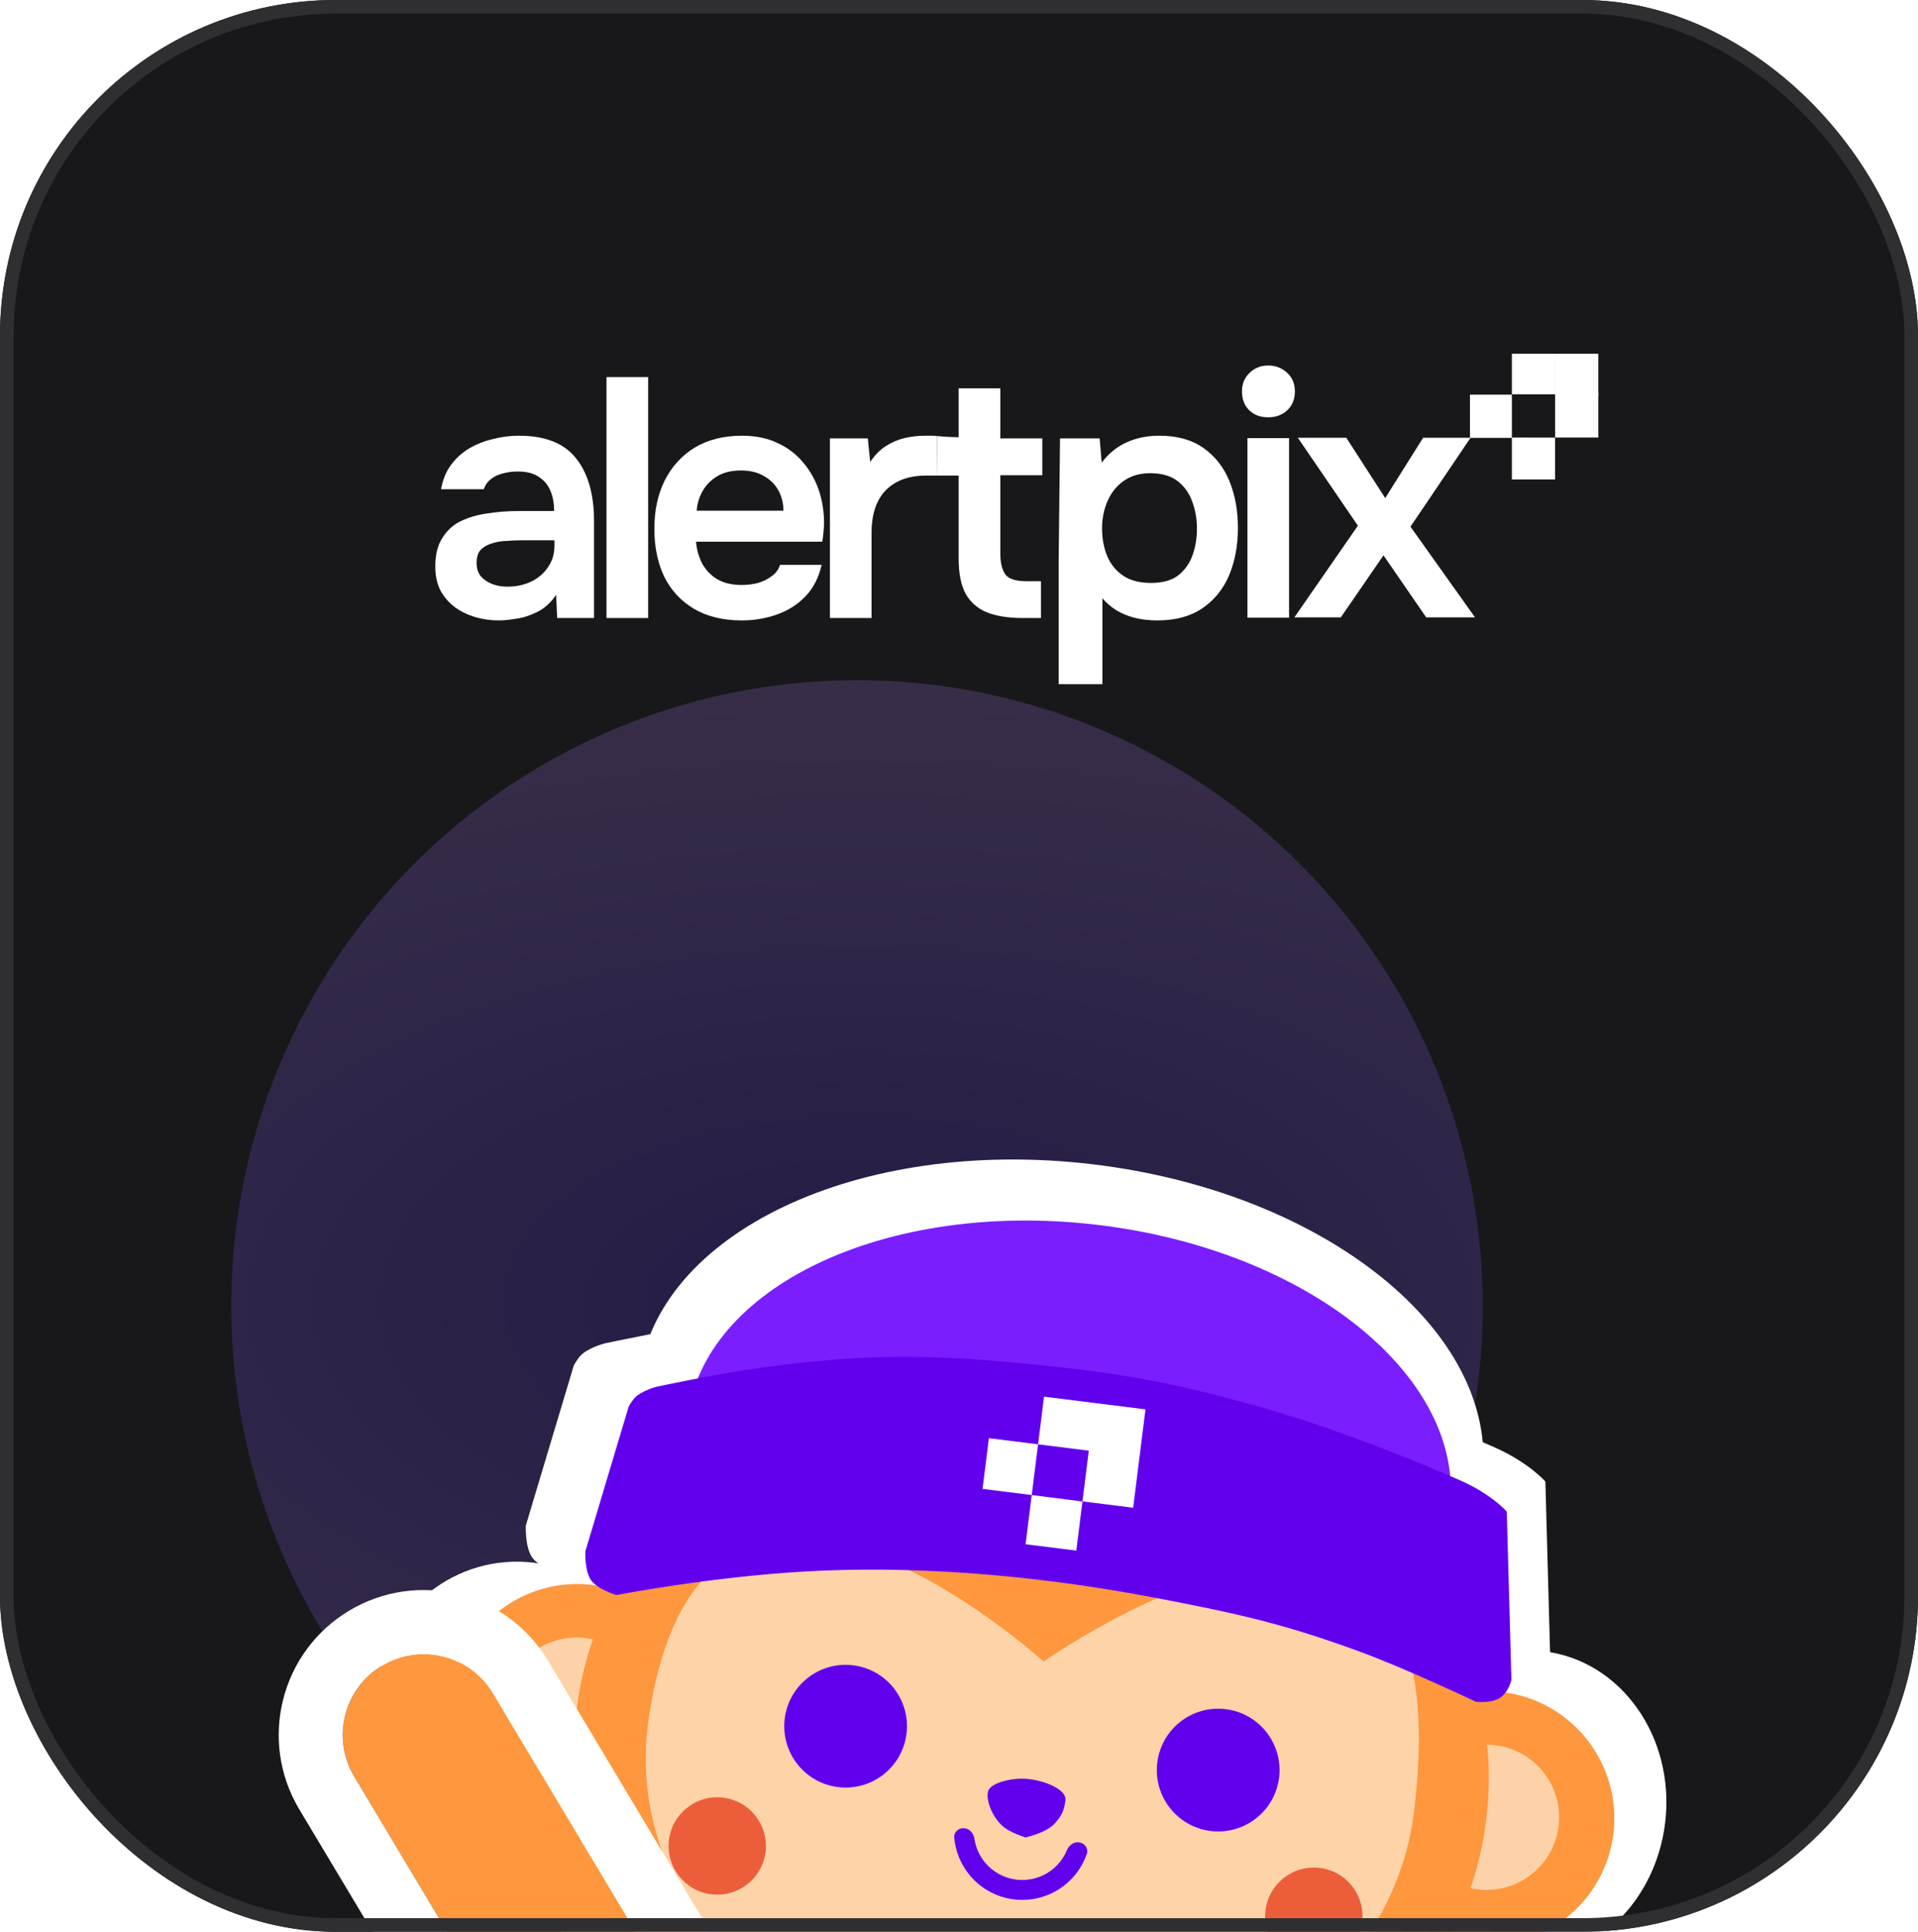
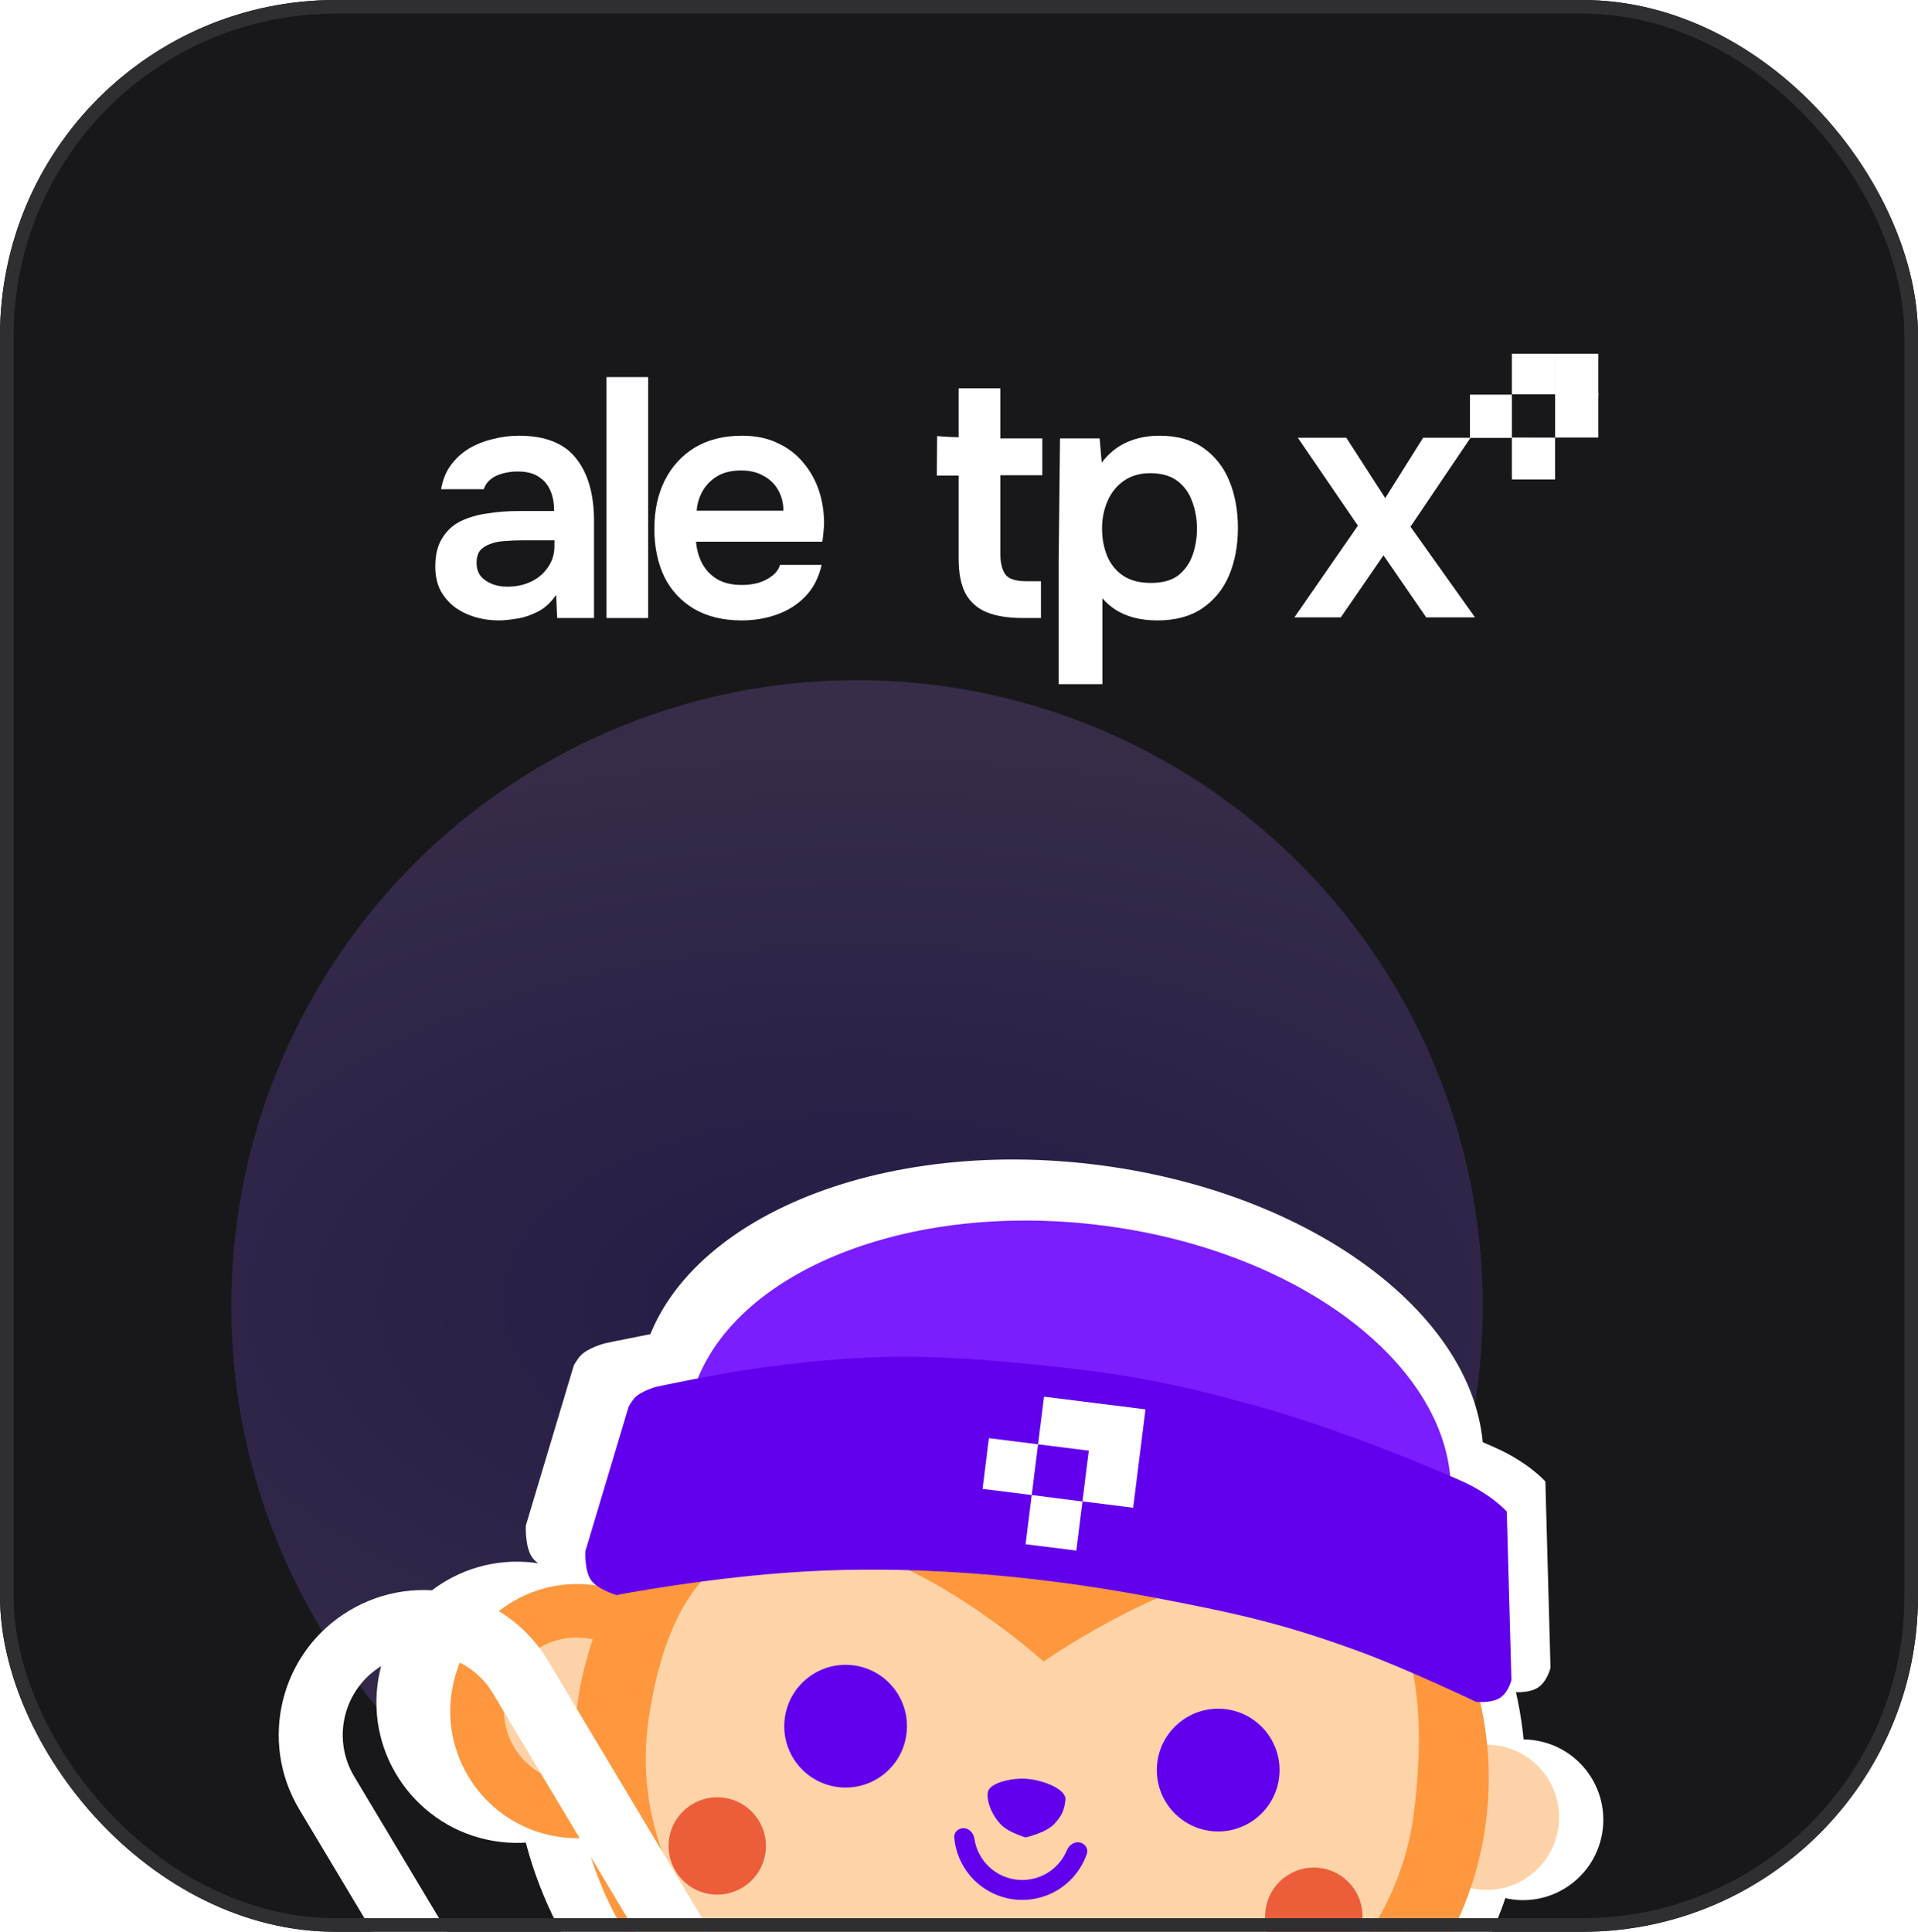
<svg xmlns="http://www.w3.org/2000/svg" width="141" height="142" viewBox="0 0 141 142" fill="none">
  <g clipPath="url(#clip0_19_226)">
    <rect width="141" height="142" rx="24.68" fill="#18181B" />
    <g clipPath="url(#clip1_19_226)">
      <g filter="url(#filter0_f_19_226)">
        <circle cx="63" cy="96" r="46" fill="url(#paint0_radial_19_226)" fill-opacity="0.2" />
      </g>
      <path d="M108.973 108.638C107.71 119.359 92.806 126.415 75.684 124.399C58.562 122.382 45.705 112.057 46.967 101.336C48.23 90.615 63.134 83.559 80.256 85.575C97.378 87.592 110.235 97.918 108.973 108.638Z" fill="white" />
-       <path d="M122.416 133.954C121.677 140.231 116.482 144.778 110.813 144.111C105.144 143.443 101.148 137.813 101.887 131.536C102.626 125.259 107.821 120.712 113.49 121.38C119.159 122.047 123.155 127.677 122.416 133.954Z" fill="white" />
      <path d="M48.27 126.338C47.603 132.007 42.466 136.062 36.797 135.394C31.128 134.726 27.074 129.59 27.742 123.921C28.409 118.252 33.546 114.197 39.215 114.865C44.884 115.533 48.938 120.669 48.27 126.338Z" fill="white" />
      <path d="M117.825 134.459C117.444 137.698 114.508 140.015 111.269 139.633C108.03 139.252 105.713 136.316 106.094 133.077C106.476 129.838 109.411 127.521 112.651 127.902C115.89 128.284 118.207 131.219 117.825 134.459Z" fill="white" />
      <path d="M43.81 125.742C43.428 128.982 40.493 131.298 37.253 130.917C34.014 130.535 31.697 127.6 32.079 124.361C32.46 121.121 35.396 118.805 38.635 119.186C41.874 119.568 44.191 122.503 43.81 125.742Z" fill="white" />
      <path d="M111.951 133.838C109.885 151.384 91.641 163.658 71.202 161.251C50.763 158.843 35.869 142.668 37.936 125.121C40.002 107.575 58.246 95.302 78.685 97.709C99.124 100.116 114.018 116.291 111.951 133.838Z" fill="white" />
      <path d="M106.086 133.147C104.356 147.84 89.01 158.109 71.811 156.083C54.611 154.058 41.663 140.451 43.801 125.812C48.184 95.816 75.931 121.1 75.931 121.1C75.931 121.1 110.362 96.838 106.086 133.147Z" fill="white" />
      <path d="M38.655 112.145L42.185 100.358C42.185 100.358 42.456 99.881 42.696 99.63C43.221 99.084 44.426 98.754 44.426 98.754C44.426 98.754 49.699 97.627 53.12 97.174C61.919 96.01 67.018 96.103 75.848 97.008C82.659 97.707 86.473 98.45 93.076 100.26C99.814 102.106 107.355 105.27 109.881 106.393C112.407 107.517 113.607 108.903 113.607 108.903L113.984 122.594C113.984 122.594 113.748 123.625 113.028 124.07C112.308 124.514 111.102 124.373 111.102 124.373C111.102 124.373 105.442 121.684 101.679 120.304C95.411 118.005 91.706 117.202 85.151 115.941C74.166 113.828 64.428 113.331 56.589 113.773C48.751 114.214 41.188 115.693 41.188 115.693C41.188 115.693 39.67 115.247 39.127 114.488C38.584 113.729 38.655 112.145 38.655 112.145Z" fill="white" />
      <path d="M106.581 110.873C105.44 120.562 91.969 126.94 76.494 125.117C61.019 123.295 49.399 113.963 50.54 104.273C51.681 94.584 65.151 88.206 80.626 90.029C96.102 91.851 107.722 101.184 106.581 110.873Z" fill="#7A1DFF" />
-       <path d="M118.613 134.748C118.01 139.872 113.367 143.536 108.244 142.933C103.12 142.329 99.456 137.687 100.059 132.563C100.663 127.44 105.305 123.775 110.429 124.379C115.552 124.982 119.217 129.625 118.613 134.748Z" fill="#FE973D" />
      <path d="M51.718 126.87C51.115 131.994 46.472 135.658 41.349 135.055C36.225 134.452 32.561 129.809 33.164 124.685C33.767 119.562 38.41 115.898 43.534 116.501C48.657 117.104 52.321 121.747 51.718 126.87Z" fill="#FE973D" />
      <path d="M114.582 134.21C114.237 137.137 111.584 139.231 108.657 138.886C105.729 138.542 103.635 135.889 103.98 132.961C104.324 130.033 106.977 127.939 109.905 128.284C112.833 128.629 114.927 131.282 114.582 134.21Z" fill="#FED2A8" />
      <path d="M47.687 126.331C47.342 129.259 44.689 131.353 41.761 131.008C38.834 130.664 36.74 128.011 37.084 125.083C37.429 122.155 40.082 120.061 43.01 120.406C45.938 120.751 48.032 123.404 47.687 126.331Z" fill="#FED2A8" />
      <path d="M109.273 133.648C107.406 149.507 90.917 160.599 72.444 158.424C53.971 156.248 40.511 141.629 42.378 125.77C44.246 109.912 60.735 98.819 79.207 100.995C97.68 103.17 111.141 117.79 109.273 133.648Z" fill="#FE973D" />
      <path d="M103.972 133.024C102.408 146.303 88.539 155.584 72.994 153.754C57.449 151.923 45.746 139.625 47.679 126.394C51.64 99.284 76.718 122.136 76.718 122.136C76.718 122.136 107.837 100.207 103.972 133.024Z" fill="#FFD3A8" />
      <path d="M43.028 114.042L46.218 103.389C46.218 103.389 46.463 102.958 46.68 102.732C47.154 102.238 48.244 101.94 48.244 101.94C48.244 101.94 53.009 100.921 56.101 100.512C64.054 99.459 68.662 99.544 76.643 100.362C82.799 100.993 86.246 101.665 92.214 103.3C98.303 104.969 105.119 107.829 107.402 108.844C109.685 109.859 110.769 111.113 110.769 111.113L111.11 123.486C111.11 123.486 110.897 124.418 110.246 124.82C109.595 125.222 108.505 125.094 108.505 125.094C108.505 125.094 103.39 122.664 99.989 121.416C94.324 119.338 90.975 118.613 85.05 117.473C75.123 115.564 66.321 115.114 59.237 115.513C52.152 115.913 45.318 117.249 45.318 117.249C45.318 117.249 43.945 116.846 43.455 116.16C42.964 115.474 43.028 114.042 43.028 114.042Z" fill="#6200EE" />
      <path fillRule="evenodd" clipRule="evenodd" d="M84.209 103.597L80.48 103.131L80.48 103.131L76.751 102.665L76.313 106.167L80.042 106.634L79.575 110.362L83.304 110.829L83.756 107.213L83.757 107.213L84.209 103.597ZM72.698 105.715L76.313 106.167L75.847 109.896L72.231 109.444L72.698 105.715ZM75.847 109.896L79.575 110.371L79.124 113.978L75.395 113.512L75.847 109.896Z" fill="white" />
      <path d="M66.645 127.415C66.354 129.89 64.112 131.659 61.637 131.368C59.162 131.077 57.393 128.834 57.684 126.36C57.975 123.885 60.218 122.115 62.692 122.407C65.167 122.698 66.937 124.94 66.645 127.415Z" fill="#6200EE" />
      <path d="M94.035 130.641C93.744 133.115 91.501 134.885 89.027 134.594C86.552 134.302 84.782 132.06 85.074 129.585C85.365 127.111 87.607 125.341 90.082 125.632C92.557 125.924 94.326 128.166 94.035 130.641Z" fill="#6200EE" />
      <path d="M70.87 134.385C70.466 134.361 70.115 134.67 70.15 135.073C70.238 136.088 70.635 137.059 71.294 137.851C72.111 138.831 73.271 139.464 74.538 139.62C75.805 139.775 77.083 139.443 78.114 138.69C78.946 138.081 79.565 137.235 79.897 136.272C80.029 135.89 79.762 135.504 79.365 135.43V135.43C78.968 135.355 78.592 135.621 78.437 135.995C78.19 136.594 77.781 137.119 77.249 137.508C76.52 138.041 75.614 138.277 74.717 138.167C73.819 138.056 72.998 137.608 72.419 136.914C71.998 136.408 71.728 135.8 71.633 135.158C71.574 134.758 71.274 134.409 70.87 134.385V134.385Z" fill="#6200EE" />
      <path d="M75.585 130.766C74.386 130.643 72.803 131.061 72.636 131.674C72.469 132.287 72.892 133.46 73.66 134.193C74.21 134.717 75.399 135.063 75.399 135.063C75.399 135.063 76.896 134.734 77.517 134.061C78.029 133.507 78.248 133.075 78.326 132.306C78.404 131.537 76.806 130.892 75.585 130.766Z" fill="#6200EE" />
      <path d="M56.28 136.11C56.049 138.072 54.271 139.475 52.309 139.244C50.347 139.013 48.944 137.235 49.175 135.273C49.406 133.311 51.184 131.907 53.146 132.138C55.108 132.369 56.511 134.147 56.28 136.11Z" fill="#EC5D39" />
      <path d="M100.138 141.275C99.907 143.237 98.129 144.64 96.167 144.409C94.204 144.178 92.801 142.4 93.032 140.438C93.263 138.476 95.041 137.073 97.004 137.304C98.966 137.535 100.369 139.313 100.138 141.275Z" fill="#EC5D39" />
      <g filter="url(#filter1_d_19_226)">
-         <path d="M26.041 132.586C24.354 129.769 25.271 126.118 28.088 124.432V124.432C30.905 122.746 34.556 123.662 36.242 126.479L51.286 151.613C52.973 154.43 52.056 158.08 49.239 159.767V159.767C46.422 161.453 42.772 160.536 41.085 157.719L26.041 132.586Z" fill="#FE973D" />
-       </g>
+         </g>
      <g filter="url(#filter2_d_19_226)">
        <path fillRule="evenodd" clipRule="evenodd" d="M40.279 124.063L55.324 149.196C58.345 154.243 56.703 160.783 51.656 163.804C46.609 166.825 40.069 165.183 37.048 160.136L22.003 135.003C18.982 129.956 20.624 123.415 25.671 120.394C30.718 117.373 37.258 119.016 40.279 124.063ZM28.088 124.432C25.271 126.118 24.354 129.769 26.041 132.586L41.085 157.719C42.772 160.536 46.422 161.453 49.239 159.767C52.056 158.08 52.973 154.43 51.286 151.613L36.242 126.479C34.556 123.662 30.905 122.746 28.088 124.432Z" fill="white" />
      </g>
      <g clipPath="url(#clip2_19_226)">
        <path d="M36.668 45.605C36.049 45.605 35.463 45.521 34.911 45.354C34.359 45.187 33.865 44.945 33.431 44.628C32.995 44.294 32.644 43.885 32.377 43.4C32.126 42.899 32 42.315 32 41.647C32 40.795 32.167 40.102 32.502 39.568C32.837 39.017 33.288 38.599 33.857 38.315C34.443 38.031 35.104 37.839 35.84 37.739C36.576 37.622 37.346 37.564 38.149 37.564H40.734C40.734 36.979 40.642 36.478 40.458 36.061C40.274 35.626 39.981 35.284 39.579 35.034C39.194 34.783 38.693 34.658 38.074 34.658C37.672 34.658 37.295 34.708 36.944 34.808C36.609 34.892 36.317 35.034 36.066 35.234C35.831 35.418 35.664 35.66 35.564 35.96H32.427C32.544 35.276 32.778 34.691 33.129 34.207C33.498 33.706 33.941 33.297 34.459 32.98C34.995 32.662 35.581 32.428 36.216 32.278C36.852 32.111 37.496 32.028 38.149 32.028C40.073 32.028 41.47 32.579 42.34 33.681C43.227 34.783 43.67 36.328 43.67 38.315V45.429H40.96L40.884 43.726C40.499 44.294 40.039 44.711 39.504 44.978C38.969 45.246 38.45 45.413 37.948 45.48C37.446 45.563 37.019 45.605 36.668 45.605ZM37.27 43.125C37.94 43.125 38.534 43 39.052 42.749C39.571 42.498 39.981 42.148 40.282 41.697C40.6 41.246 40.759 40.728 40.759 40.144V39.718H38.35C37.948 39.718 37.547 39.735 37.145 39.768C36.76 39.785 36.409 39.852 36.091 39.968C35.773 40.069 35.514 40.227 35.313 40.444C35.129 40.661 35.037 40.971 35.037 41.371C35.037 41.772 35.137 42.098 35.338 42.348C35.555 42.599 35.831 42.791 36.166 42.924C36.517 43.058 36.886 43.125 37.27 43.125Z" fill="white" />
        <path d="M44.586 45.429V27.719H47.647V45.429H44.586Z" fill="white" />
        <path d="M54.53 45.605C53.158 45.605 51.987 45.321 51.016 44.753C50.063 44.185 49.335 43.4 48.833 42.398C48.348 41.38 48.105 40.202 48.105 38.866C48.105 37.53 48.356 36.353 48.858 35.334C49.377 34.299 50.113 33.489 51.066 32.904C52.037 32.32 53.2 32.028 54.555 32.028C55.559 32.028 56.437 32.211 57.19 32.579C57.943 32.929 58.571 33.414 59.072 34.032C59.591 34.65 59.976 35.351 60.227 36.136C60.478 36.921 60.595 37.747 60.578 38.616C60.562 38.816 60.545 39.017 60.528 39.217C60.511 39.401 60.486 39.601 60.453 39.818H51.167C51.217 40.403 51.368 40.937 51.619 41.421C51.886 41.906 52.255 42.29 52.723 42.574C53.208 42.858 53.81 43 54.53 43C54.948 43 55.35 42.95 55.735 42.849C56.119 42.732 56.454 42.565 56.739 42.348C57.04 42.131 57.24 41.856 57.341 41.522H60.403C60.185 42.474 59.784 43.25 59.198 43.851C58.612 44.453 57.91 44.895 57.09 45.179C56.287 45.463 55.433 45.605 54.53 45.605ZM51.217 37.539H57.592C57.592 36.987 57.466 36.486 57.215 36.036C56.964 35.585 56.605 35.234 56.136 34.983C55.684 34.716 55.132 34.583 54.48 34.583C53.777 34.583 53.191 34.725 52.723 35.008C52.255 35.292 51.895 35.66 51.644 36.111C51.393 36.562 51.251 37.038 51.217 37.539Z" fill="white" />
-         <path d="M61.011 45.429V32.228H63.796L63.972 33.956C64.306 33.455 64.683 33.071 65.101 32.804C65.536 32.52 65.996 32.32 66.482 32.203C66.984 32.086 67.486 32.028 67.987 32.028C68.171 32.028 68.339 32.028 68.489 32.028C68.657 32.028 68.791 32.036 68.891 32.053C68.882 33.187 68.869 34.958 68.869 34.958L68.088 34.958C67.218 34.958 66.482 35.125 65.879 35.459C65.277 35.793 64.825 36.269 64.524 36.887C64.223 37.505 64.072 38.265 64.072 39.167V45.429H61.011Z" fill="white" />
        <path d="M75.194 45.429C74.123 45.429 73.236 45.288 72.533 45.004C71.847 44.72 71.329 44.26 70.977 43.626C70.642 42.991 70.475 42.139 70.475 41.071V34.958L68.869 34.958C68.869 34.958 68.882 33.187 68.891 32.053C69.51 32.121 70.475 32.14 70.475 32.14V28.546H73.537V32.228H76.624V34.933H73.537V40.67C73.537 41.338 73.654 41.847 73.888 42.198C74.123 42.549 74.65 42.724 75.469 42.724H76.524V45.429H75.194Z" fill="white" />
        <path d="M95.157 45.379L99.825 38.641L95.408 32.178H98.972L101.833 36.612L104.619 32.178H108.107L103.69 38.716L108.433 45.379H104.844L101.707 40.82L98.57 45.379H95.157Z" fill="white" />
        <path d="M77.827 50.289V41.222L77.927 32.228L80.84 32.228L80.99 34.007C81.509 33.322 82.128 32.821 82.848 32.504C83.567 32.186 84.362 32.028 85.232 32.028C86.537 32.028 87.616 32.328 88.469 32.929C89.323 33.531 89.959 34.34 90.377 35.359C90.795 36.378 91.004 37.53 91.004 38.816C91.004 40.102 90.787 41.263 90.352 42.298C89.917 43.317 89.256 44.127 88.369 44.728C87.499 45.312 86.403 45.605 85.081 45.605C84.462 45.605 83.893 45.538 83.375 45.404C82.873 45.271 82.421 45.079 82.019 44.828C81.635 44.578 81.308 44.294 81.041 43.977V50.289H77.827ZM84.605 42.849C85.458 42.849 86.127 42.666 86.612 42.298C87.097 41.914 87.449 41.421 87.666 40.82C87.884 40.202 87.993 39.551 87.993 38.866C87.993 38.148 87.875 37.48 87.641 36.862C87.424 36.244 87.064 35.743 86.562 35.359C86.06 34.975 85.391 34.783 84.554 34.783C83.785 34.783 83.132 34.975 82.597 35.359C82.078 35.727 81.685 36.219 81.417 36.837C81.149 37.455 81.016 38.123 81.016 38.841C81.016 39.576 81.141 40.252 81.392 40.87C81.643 41.471 82.036 41.956 82.572 42.323C83.107 42.674 83.785 42.849 84.605 42.849Z" fill="white" />
-         <path d="M91.703 45.404V32.203H94.765V45.404H91.703ZM93.234 30.675C92.648 30.675 92.18 30.5 91.829 30.149C91.477 29.798 91.302 29.339 91.302 28.771C91.302 28.22 91.486 27.769 91.854 27.418C92.222 27.051 92.682 26.867 93.234 26.867C93.769 26.867 94.23 27.043 94.614 27.393C94.999 27.744 95.192 28.203 95.192 28.771C95.192 29.339 95.007 29.798 94.639 30.149C94.271 30.5 93.803 30.675 93.234 30.675Z" fill="white" />
        <path d="M108.062 29.01H111.144V32.187H108.062V29.01Z" fill="white" />
        <path d="M111.144 32.162L114.321 32.169V35.243H111.144V32.162Z" fill="white" />
        <path d="M111.144 26H114.321V28.985H111.144V26Z" fill="white" />
        <path d="M114.321 28.889H117.498V32.162H114.321V28.889Z" fill="white" />
        <path d="M114.321 26H117.498V29.081H114.321L114.321 26Z" fill="white" />
      </g>
    </g>
  </g>
  <rect x="0.5" y="0.5" width="140" height="141" rx="24.18" stroke="#2F2F31" />
  <defs>
    <filter id="filter0_f_19_226" x="-53.961" y="-20.961" width="233.923" height="233.923" filterUnits="userSpaceOnUse" colorInterpolationFilters="sRGB">
      <feFlood flood-opacity="0" result="BackgroundImageFix" />
      <feBlend mode="normal" in="SourceGraphic" in2="BackgroundImageFix" result="shape" />
      <feGaussianBlur stdDeviation="35.481" result="effect1_foregroundBlur_19_226" />
    </filter>
    <filter id="filter1_d_19_226" x="21.196" y="117.587" width="34.936" height="45.024" filterUnits="userSpaceOnUse" colorInterpolationFilters="sRGB">
      <feFlood flood-opacity="0" result="BackgroundImageFix" />
      <feColorMatrix in="SourceAlpha" type="matrix" values="0 0 0 0 0 0 0 0 0 0 0 0 0 0 0 0 0 0 127 0" result="hardAlpha" />
      <feOffset dy="-2" />
      <feGaussianBlur stdDeviation="2" />
      <feComposite in2="hardAlpha" operator="out" />
      <feColorMatrix type="matrix" values="0 0 0 0 0 0 0 0 0 0 0 0 0 0 0 0 0 0 0.25 0" />
      <feBlend mode="normal" in2="BackgroundImageFix" result="effect1_dropShadow_19_226" />
      <feBlend mode="normal" in="SourceGraphic" in2="effect1_dropShadow_19_226" result="shape" />
    </filter>
    <filter id="filter2_d_19_226" x="16.489" y="112.881" width="44.348" height="54.437" filterUnits="userSpaceOnUse" colorInterpolationFilters="sRGB">
      <feFlood flood-opacity="0" result="BackgroundImageFix" />
      <feColorMatrix in="SourceAlpha" type="matrix" values="0 0 0 0 0 0 0 0 0 0 0 0 0 0 0 0 0 0 127 0" result="hardAlpha" />
      <feOffset dy="-2" />
      <feGaussianBlur stdDeviation="2" />
      <feComposite in2="hardAlpha" operator="out" />
      <feColorMatrix type="matrix" values="0 0 0 0 0 0 0 0 0 0 0 0 0 0 0 0 0 0 0.25 0" />
      <feBlend mode="normal" in2="BackgroundImageFix" result="effect1_dropShadow_19_226" />
      <feBlend mode="normal" in="SourceGraphic" in2="effect1_dropShadow_19_226" result="shape" />
    </filter>
    <radialGradient id="paint0_radial_19_226" cx="0" cy="0" r="1" gradientUnits="userSpaceOnUse" gradientTransform="translate(63.216 95.784) rotate(90.268) scale(46.217 88.777)">
      <stop stop-color="#5428F3" />
      <stop offset="1" stop-color="#BB85FC" />
    </radialGradient>
    <clipPath id="clip0_19_226">
      <rect width="141" height="142" rx="24.68" fill="white" />
    </clipPath>
    <clipPath id="clip1_19_226">
      <rect width="316" height="176" fill="white" />
    </clipPath>
    <clipPath id="clip2_19_226">
      <rect width="90" height="24" fill="white" transform="translate(32 26)" />
    </clipPath>
  </defs>
</svg>